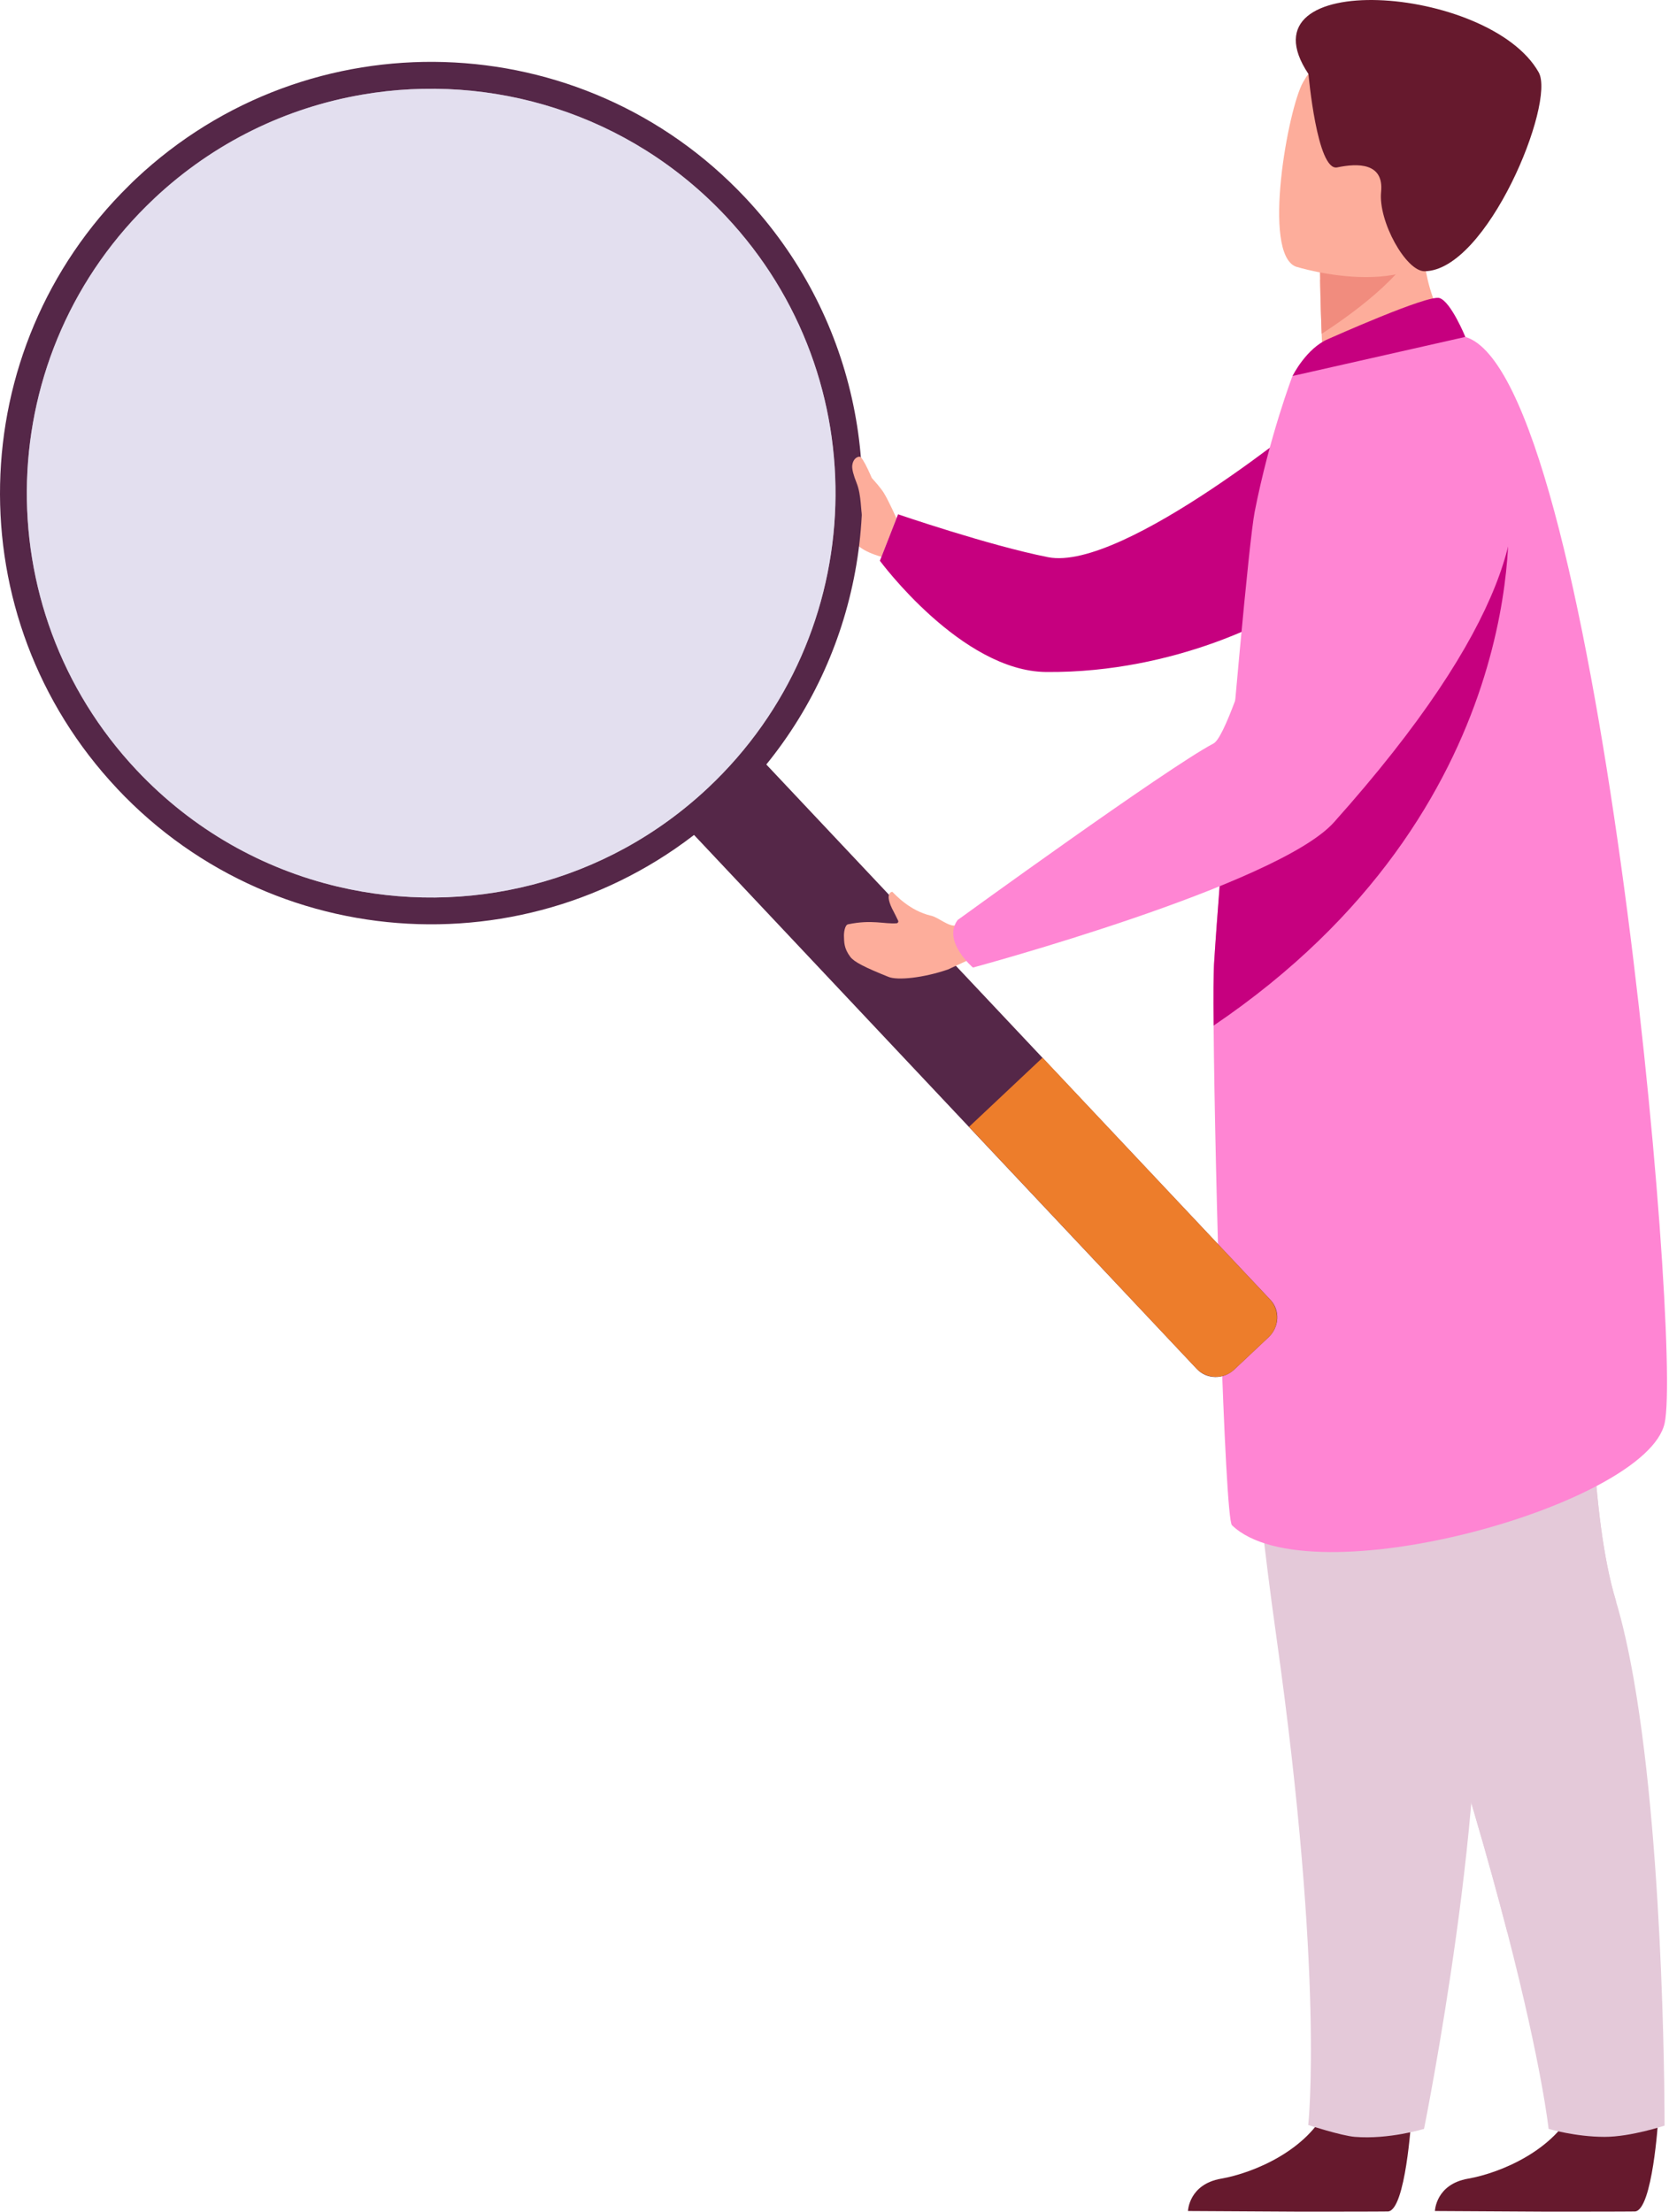
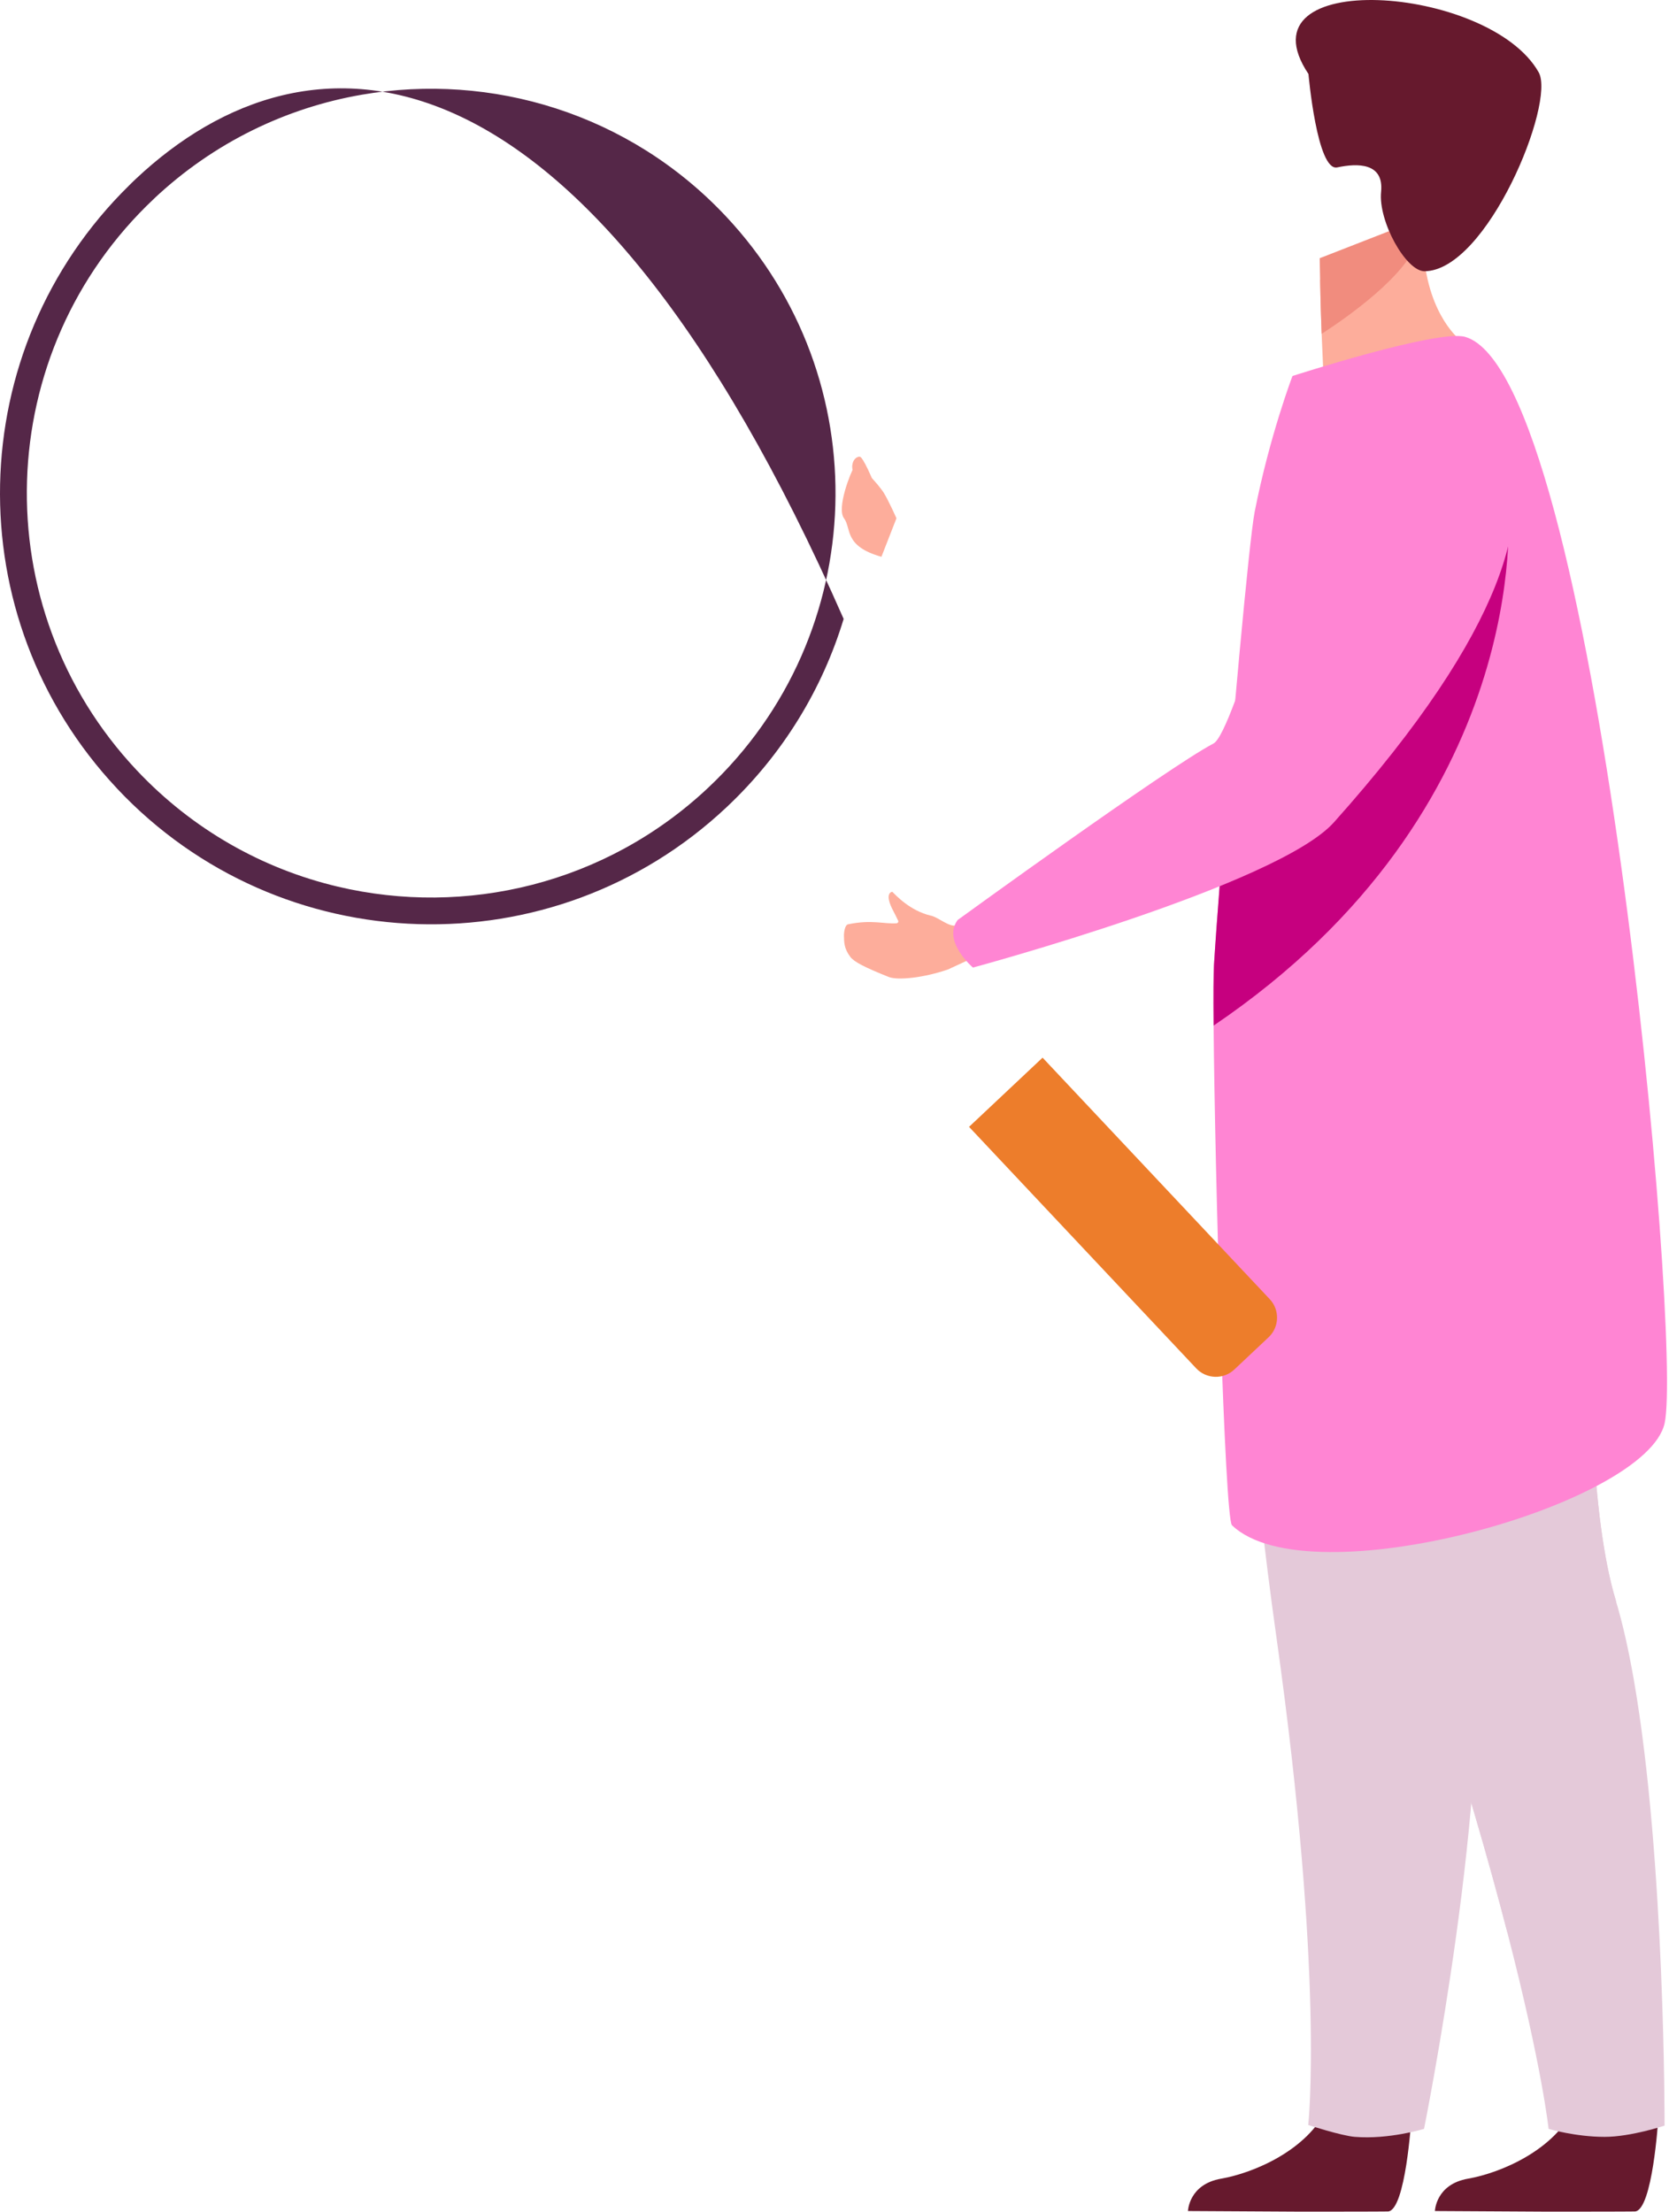
<svg xmlns="http://www.w3.org/2000/svg" width="372" height="493" viewBox="0 0 372 493" fill="none">
  <path d="M199.819 115.52C199.819 115.52 198.119 111.7 197.019 109.89C195.919 108.08 191.219 102.78 190.419 103.98C189.619 105.18 186.42 113.25 188.12 115.51C189.82 117.77 188.01 121.7 196.46 124.09L199.809 115.51L199.819 115.52Z" fill="#FDAD9B" />
-   <path d="M293.727 91.406C293.727 91.406 250.467 127.516 233.597 124.176C220.407 121.566 200.167 114.616 200.167 114.616L196.117 124.976C196.117 124.976 214.267 149.606 233.197 149.766C262.787 150.016 284.637 136.956 284.637 136.956L293.717 91.406H293.727Z" fill="#C6007F" />
  <path d="M369.598 472.306C369.598 472.306 368.338 492.566 364.418 492.856C363.898 492.896 344.538 492.896 344.538 492.896L319.828 492.756C319.828 492.756 319.988 486.806 327.208 485.546C334.428 484.286 346.518 479.206 350.898 469.666C355.498 459.626 369.588 472.316 369.588 472.316L369.598 472.306Z" fill="#66192D" />
  <path d="M371.03 473.719C371.03 473.719 363.52 476.229 357.65 476.229C351.11 476.229 345.16 474.449 345.16 474.449C345.16 474.449 343.75 460.769 335.96 430.639C331.88 414.849 326.05 394.539 317.76 369.299C294.84 299.559 287.87 258.759 287.23 254.889C287.2 254.689 287.18 254.579 287.18 254.579L287.25 254.549L357.72 223.609C357.72 223.609 349.01 319.729 360.12 356.629C361.68 361.789 363.01 367.799 364.15 374.309C371.17 414.389 371.01 473.719 371.01 473.719H371.03Z" fill="#E4C9D9" />
  <path d="M335.96 430.639C331.88 414.849 326.05 394.539 317.76 369.299C294.84 299.559 287.87 258.759 287.23 254.889C287.23 254.779 287.24 254.669 287.26 254.549L357.73 223.609C357.73 223.609 349.02 319.729 360.13 356.629C361.69 361.789 335.96 430.639 335.96 430.639Z" fill="#E4C9D9" />
  <path d="M314.559 472.306C314.559 472.306 313.299 492.566 309.379 492.856C308.859 492.896 289.499 492.896 289.499 492.896L264.789 492.756C264.789 492.756 264.949 486.806 272.179 485.546C279.399 484.286 291.489 479.206 295.869 469.666C300.469 459.626 314.559 472.316 314.559 472.316V472.306Z" fill="#66192D" />
  <path d="M274.609 225.879C274.609 225.879 273.689 288.169 284.469 364.649C295.249 441.129 291.589 473.589 291.589 473.589C291.589 473.589 298.989 475.989 301.979 476.229C309.589 476.849 317.399 474.449 317.399 474.449C317.399 474.449 332.829 397.939 328.399 359.659C323.979 321.379 349.519 228.309 349.519 228.309L274.599 225.879H274.609Z" fill="#E4C9D9" />
  <path d="M325.058 75.438L315.438 87.838L295.248 88.938C295.138 87.318 294.838 80.538 294.578 74.408C294.568 74.048 294.548 73.688 294.538 73.328C294.318 68.108 294.238 62.378 294.238 62.378L310.248 51.268L316.248 46.668C316.248 46.778 317.188 52.308 317.198 53.128C317.268 69.058 325.068 75.428 325.068 75.428L325.058 75.438Z" fill="#FDAD9B" />
  <path d="M270.499 228.566C270.779 261.446 272.969 338.356 274.589 339.916C291.709 356.446 367.029 335.386 371.029 317.176C375.019 298.966 355.849 83.676 326.599 75.086C320.529 73.306 288.079 83.796 288.079 83.796C288.079 83.796 282.989 97.106 279.649 114.076C278.409 120.356 274.379 165.206 272.019 195.166C271.399 203.156 270.889 210.076 270.589 214.936C270.469 216.946 270.439 221.836 270.499 228.566Z" fill="#FF85D3" />
  <path d="M315.901 53.709C313.571 61.38 300.221 70.769 294.581 74.4C294.571 74.04 294.551 73.679 294.541 73.319C294.321 68.099 294.141 57.549 294.141 57.549L310.241 51.27C314.211 50.249 316.861 50.55 315.901 53.709Z" fill="#F18C7E" />
-   <path d="M288.849 59.43C288.849 59.43 318.749 68.76 324.269 50.05C329.789 31.34 337.369 19.94 318.509 13.19C299.649 6.44 293.819 12.48 290.459 18.28C287.099 24.08 281.209 56.52 288.849 59.43Z" fill="#FDAD9B" />
  <path d="M291.639 16.478C291.639 16.478 293.549 38.248 298.049 37.308C302.549 36.358 308.489 36.208 307.829 42.768C307.169 49.328 313.379 60.468 317.509 60.448C331.439 60.358 346.769 22.908 342.959 16.128C331.959 -3.422 275.739 -7.372 291.629 16.478H291.639Z" fill="#66192D" />
-   <path d="M296.04 75.556C296.43 75.396 318.3 65.586 320.86 66.426C323.42 67.266 326.61 75.086 326.61 75.086L288.09 83.796C288.09 83.796 291.12 77.636 296.04 75.556Z" fill="#C6007F" />
-   <path d="M154.329 185.695L266.789 305.125C268.959 307.435 272.709 307.475 275.109 305.215L282.759 298.015C285.159 295.755 285.349 292.015 283.179 289.705L170.499 170.055C168.329 167.745 166.439 169.565 164.029 171.825L156.379 179.025C153.979 181.285 152.149 183.395 154.319 185.705L154.329 185.695Z" fill="#552748" />
  <path d="M215.988 251.135L266.628 304.965C268.888 307.365 272.708 307.485 275.108 305.225L282.758 298.025C285.158 295.765 285.278 291.945 283.018 289.545L232.378 235.715L215.988 251.135Z" fill="#ED7D2B" />
-   <path d="M26.099 175.746C62.469 214.406 123.299 216.256 161.959 179.886C174.619 167.976 183.329 153.456 188.039 137.936C197.729 106.066 190.559 70.036 166.099 44.036C129.729 5.376 68.909 3.526 30.249 39.896C29.739 40.376 29.239 40.856 28.749 41.356C-8.451 77.876 -9.781 137.606 26.109 175.746H26.099ZM34.349 44.256C47.699 31.706 63.859 24.006 80.659 21.106C109.489 16.116 140.189 25.246 161.739 48.146C195.849 84.396 194.109 141.436 157.859 175.546C134.949 197.096 103.739 204.336 75.269 197.596C58.679 193.666 43.029 184.996 30.469 171.656C-3.641 135.406 -1.901 78.366 34.349 44.266V44.256Z" fill="#552748" />
-   <path opacity="0.5" d="M30.46 171.646C43.01 184.996 58.67 193.656 75.26 197.586C103.74 204.326 134.94 197.086 157.85 175.536C174.55 159.836 183.92 139.266 185.84 118.096C188.1 93.306 180.13 67.706 161.73 48.146C140.19 25.236 109.48 16.106 80.65 21.106C75.68 21.966 70.77 23.246 65.95 24.936C54.53 28.986 43.73 35.416 34.34 44.256C-1.91 78.366 -3.65 135.396 30.46 171.646Z" fill="#C8C1E1" />
+   <path d="M26.099 175.746C62.469 214.406 123.299 216.256 161.959 179.886C174.619 167.976 183.329 153.456 188.039 137.936C129.729 5.376 68.909 3.526 30.249 39.896C29.739 40.376 29.239 40.856 28.749 41.356C-8.451 77.876 -9.781 137.606 26.109 175.746H26.099ZM34.349 44.256C47.699 31.706 63.859 24.006 80.659 21.106C109.489 16.116 140.189 25.246 161.739 48.146C195.849 84.396 194.109 141.436 157.859 175.546C134.949 197.096 103.739 204.336 75.269 197.596C58.679 193.666 43.029 184.996 30.469 171.656C-3.641 135.406 -1.901 78.366 34.349 44.266V44.256Z" fill="#552748" />
  <path d="M270.499 228.569C341.969 180.169 336.139 113.609 336.139 113.609C308.259 129.339 280.619 166.579 272.019 195.159C271.399 203.149 270.889 210.069 270.589 214.929C270.469 216.939 270.439 221.829 270.499 228.559V228.569Z" fill="#C6007F" />
  <path d="M207.508 204.076C202.748 202.976 199.548 199.376 198.878 198.746C198.878 198.746 196.848 198.886 199.208 203.216C199.408 203.576 199.848 204.506 200.178 205.166C200.318 205.436 200.128 205.746 199.828 205.766C197.078 205.976 194.318 204.886 189.018 205.996C188.288 206.146 188.078 207.896 188.108 208.646C188.158 209.906 188.068 211.326 189.528 213.256C190.378 214.386 192.758 215.596 198.068 217.726C200.088 218.536 205.868 217.926 211.278 216.066L215.598 214.066L214.258 206.026L213.168 206.256C211.438 206.616 209.308 204.506 207.508 204.066V204.076Z" fill="#FDAD9B" />
  <path d="M315.177 83.797C315.177 83.797 375.887 95.357 297.317 183.267C284.747 197.327 216.857 215.637 216.857 215.637C216.857 215.637 209.967 209.777 213.447 205.037C213.447 205.037 260.187 171.097 270.477 165.697C275.107 163.267 288.437 111.517 295.977 99.057C303.517 86.597 315.177 83.797 315.177 83.797Z" fill="#FF85D3" />
  <path d="M198.17 116.586C198.17 116.586 196.18 112.786 195.8 110.786C195.41 108.786 192.91 102.946 191.88 101.916C191.47 101.506 190.11 102.036 189.95 103.806C189.88 104.576 190.26 105.976 190.93 107.646C192.02 110.366 191.84 114.046 192.21 115.276C193.15 118.336 198.17 116.586 198.17 116.586Z" fill="#FDAD9B" />
</svg>